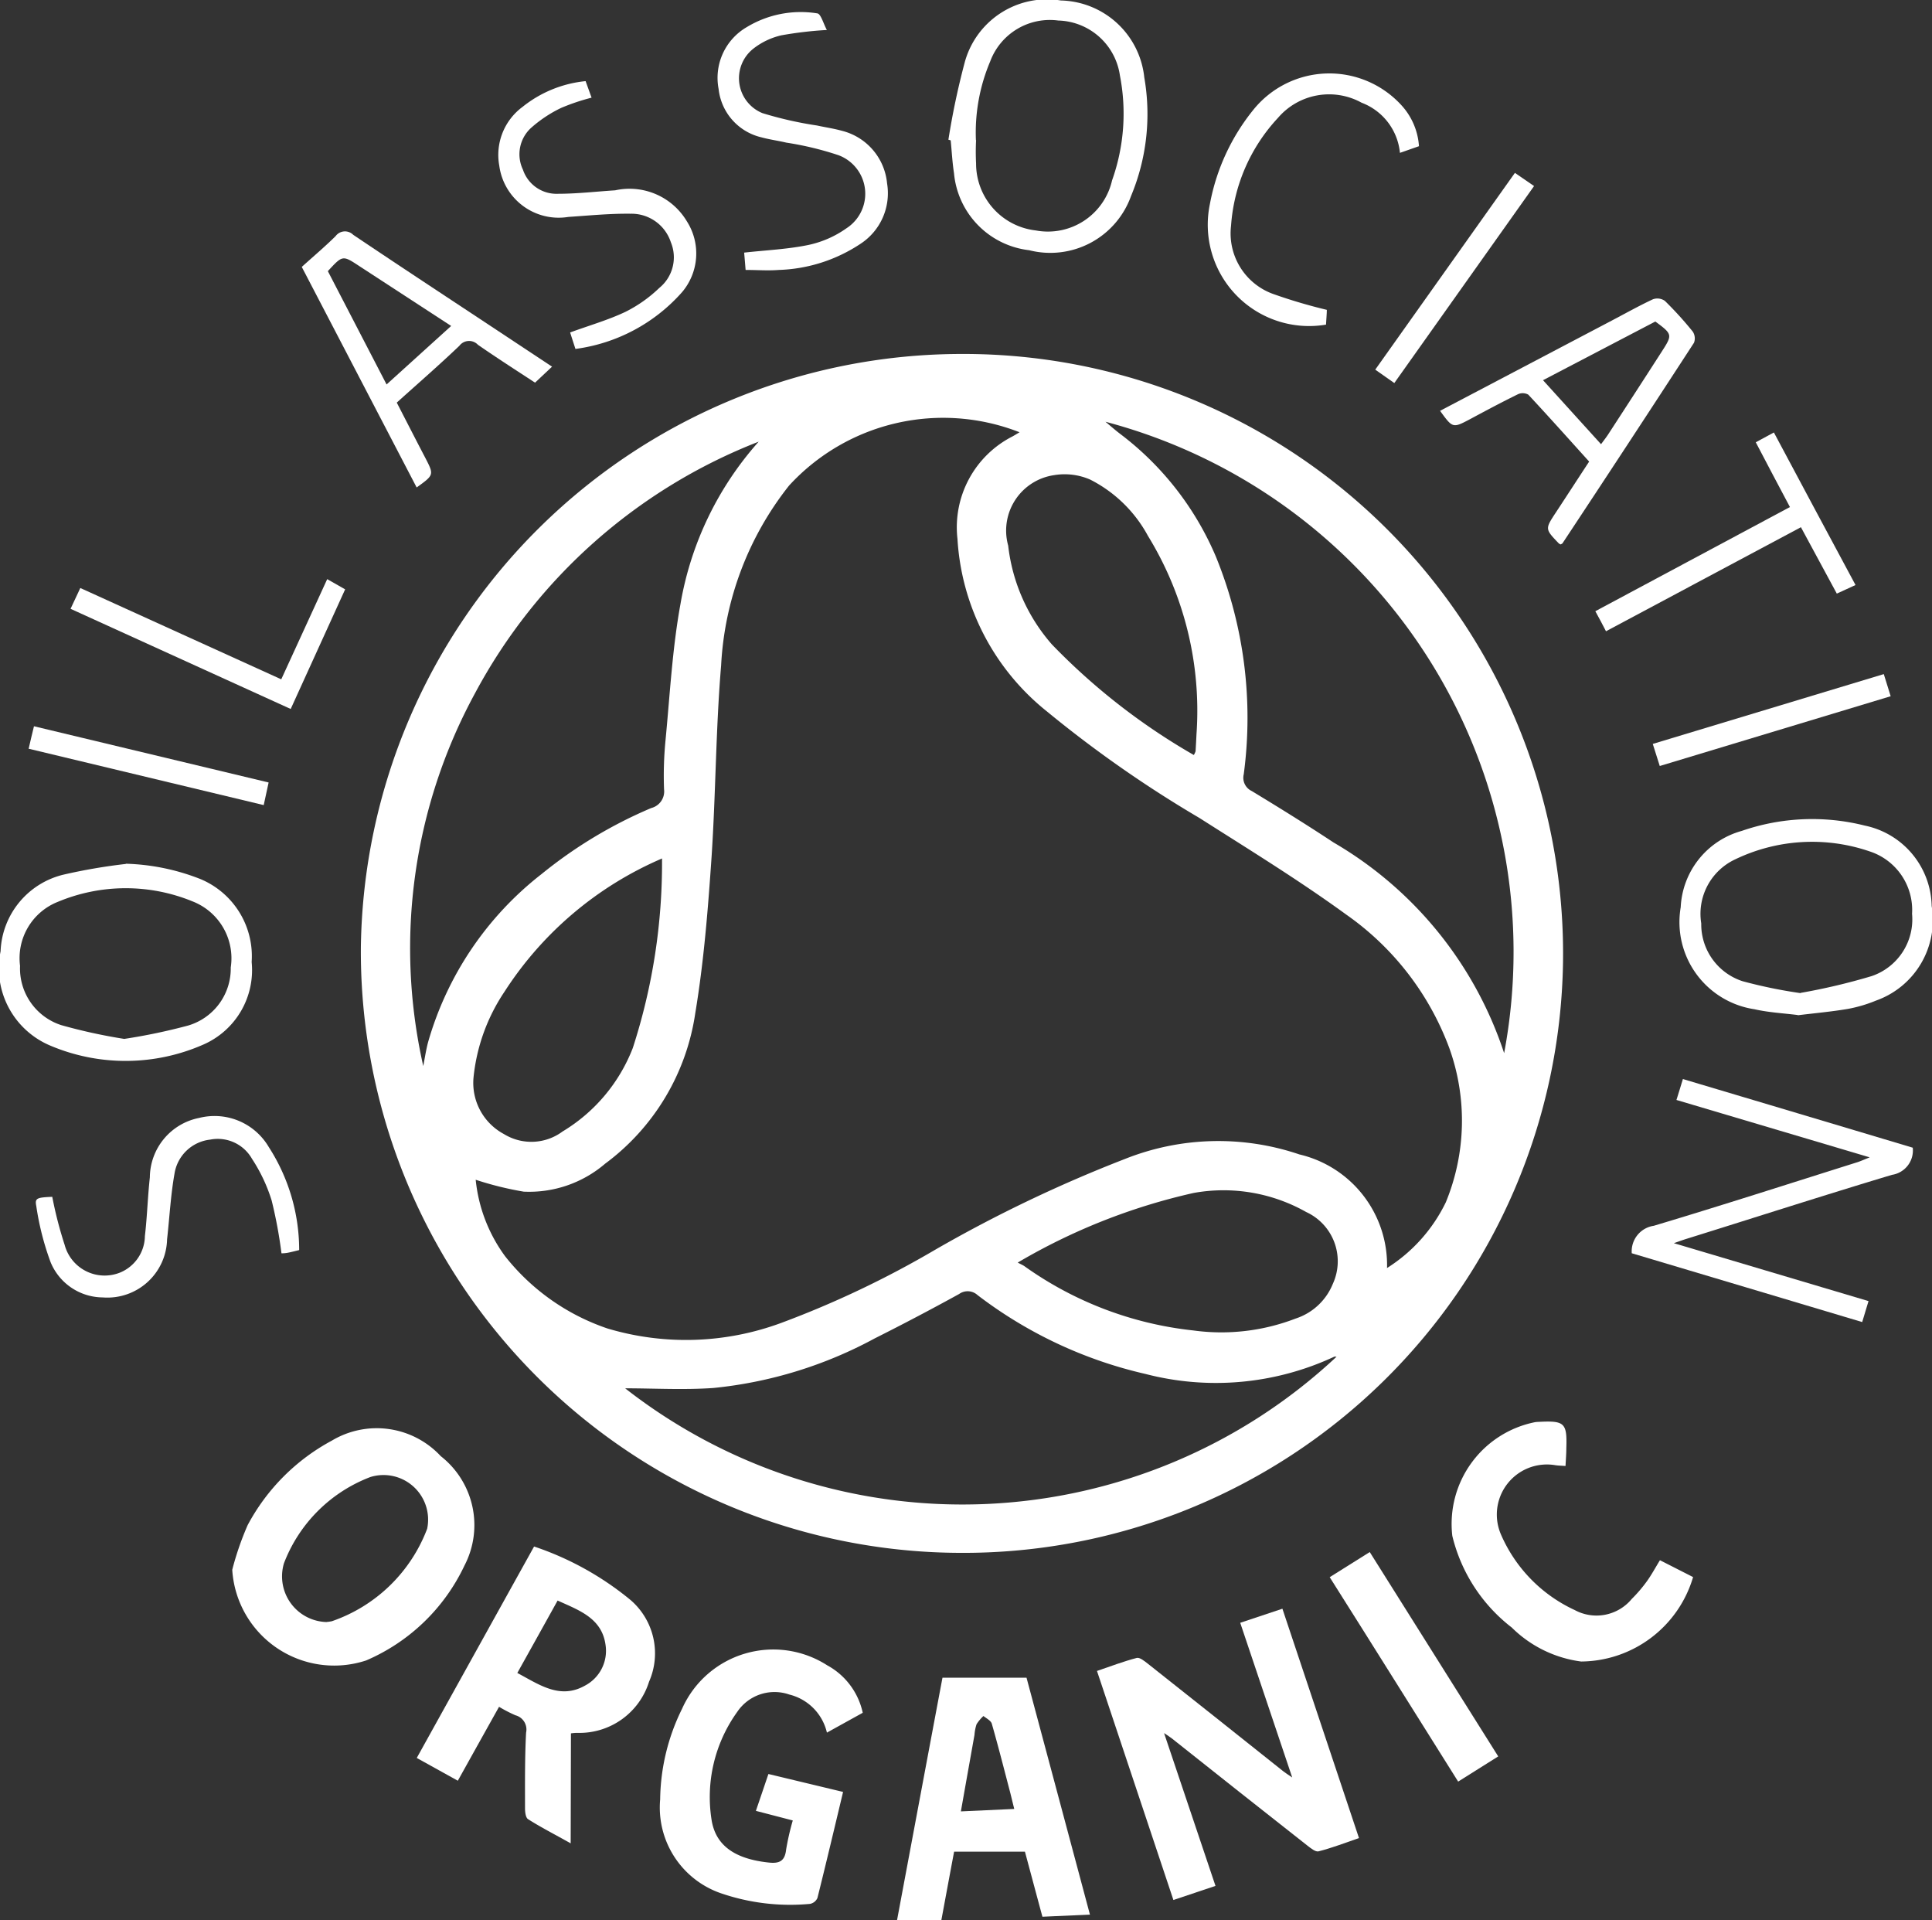
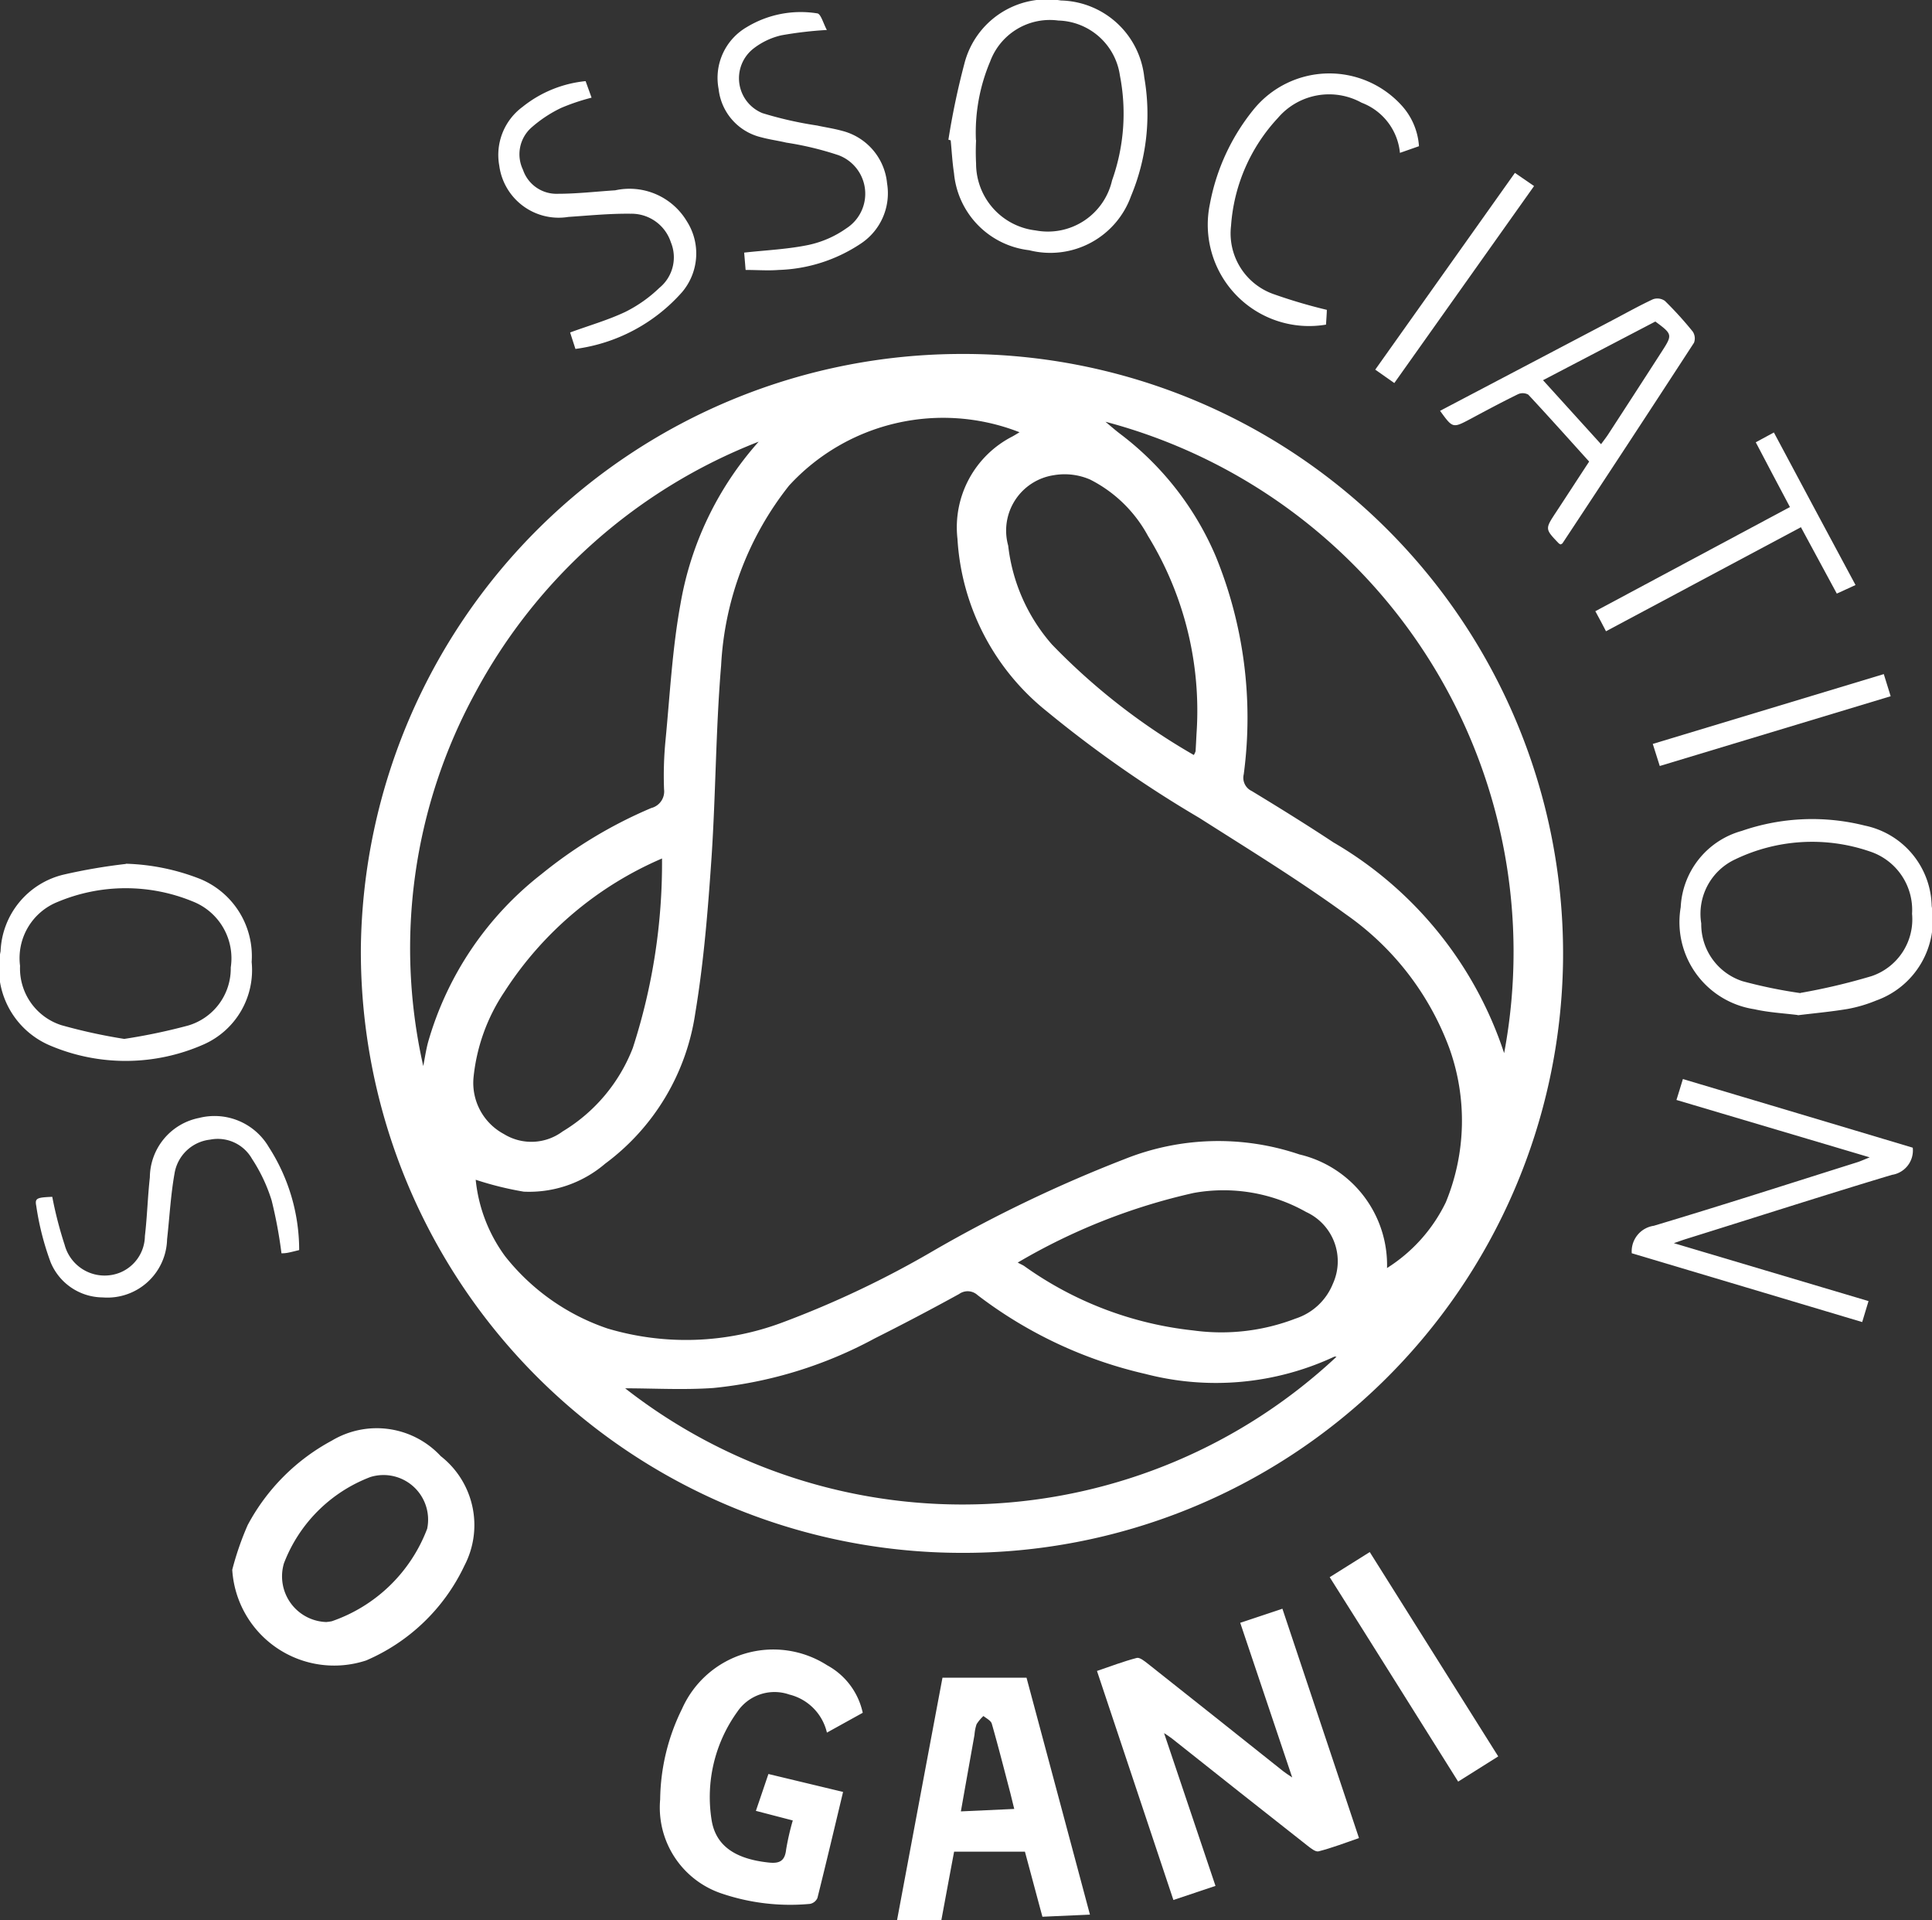
<svg xmlns="http://www.w3.org/2000/svg" width="36.228" height="36" viewBox="0 0 36.228 36">
  <rect x="0" y="0" width="36.228" height="36" fill="#333333" stroke="none" />
  <defs>
    <style>.a{fill:#fff;}</style>
  </defs>
  <path class="a" d="M293.194-109.546c.061.033.1.048.128.07a6.668,6.668,0,0,0,3.158,1.2,3.874,3.874,0,0,0,1.919-.222,1.129,1.129,0,0,0,.7-.652,1.016,1.016,0,0,0-.5-1.346,3.15,3.15,0,0,0-2.108-.358,11.416,11.416,0,0,0-3.3,1.305m-6.669-7.576a6.611,6.611,0,0,0-2.957,2.5,3.511,3.511,0,0,0-.579,1.6,1.087,1.087,0,0,0,.569,1.067.981.981,0,0,0,1.1-.048,3.157,3.157,0,0,0,1.317-1.565,11.227,11.227,0,0,0,.548-3.547m9.972-1.946a.349.349,0,0,0,.033-.071c.006-.106.012-.213.017-.319a6.265,6.265,0,0,0-.91-3.718,2.532,2.532,0,0,0-1.084-1.056,1.2,1.2,0,0,0-.682-.082,1.05,1.05,0,0,0-.855,1.32,3.387,3.387,0,0,0,.821,1.854,12,12,0,0,0,2.66,2.072m-10.661,11.875a10.268,10.268,0,0,0,13.337-.594c-.015,0-.033-.005-.044,0a5.251,5.251,0,0,1-3.538.323,8.183,8.183,0,0,1-3.15-1.479.274.274,0,0,0-.345-.02q-.783.431-1.582.832a8.011,8.011,0,0,1-3.027.93c-.56.039-1.125.006-1.651.006m2.5-17.747a10.248,10.248,0,0,0-5.316,4.713,10.007,10.007,0,0,0-.972,6.993c.028-.146.051-.3.089-.444a6.126,6.126,0,0,1,2.129-3.156,8.524,8.524,0,0,1,2.057-1.238.321.321,0,0,0,.24-.351,6.835,6.835,0,0,1,.027-.914c.083-.857.127-1.721.282-2.566a6.126,6.126,0,0,1,1.465-3.037m13.979,11.463a10.281,10.281,0,0,0-7.476-11.837c.119.1.2.171.291.239a5.642,5.642,0,0,1,1.779,2.288,7.993,7.993,0,0,1,.523,4.083.274.274,0,0,0,.15.313c.516.313,1.029.631,1.533.964a7.158,7.158,0,0,1,3.2,3.951m-2.193,4.026a3,3,0,0,0,1.1-1.232,4.023,4.023,0,0,0,.066-2.886,5.3,5.3,0,0,0-1.932-2.505c-.889-.647-1.829-1.223-2.757-1.814a22.329,22.329,0,0,1-2.855-1.994,4.477,4.477,0,0,1-1.68-3.238,1.912,1.912,0,0,1,1.032-1.92c.04-.022.08-.047.132-.078a3.922,3.922,0,0,0-4.322,1,5.92,5.92,0,0,0-1.274,3.374c-.1,1.191-.1,2.394-.179,3.588-.067.981-.145,1.965-.306,2.932a4.284,4.284,0,0,1-1.69,2.819,2.187,2.187,0,0,1-1.527.524,6.1,6.1,0,0,1-.9-.223,2.913,2.913,0,0,0,.55,1.432,4.134,4.134,0,0,0,1.923,1.357,5.147,5.147,0,0,0,3.267-.109,18.3,18.3,0,0,0,2.873-1.366,25.807,25.807,0,0,1,3.552-1.7,4.731,4.731,0,0,1,3.28-.089,2.131,2.131,0,0,1,1.644,2.133m-7.971-17.14a11.243,11.243,0,0,1,11.271,11.405,11.246,11.246,0,0,1-11.31,11.072,11.274,11.274,0,0,1-11.232-11.363,11.275,11.275,0,0,1,11.271-11.114" transform="translate(-274.106 133.219)" />
  <path class="a" d="M326.4-47.344l-.789.264c-.477-1.429-.949-2.845-1.433-4.294.257-.088.5-.18.745-.244.057-.015.147.06.21.109q1.27,1.005,2.536,2.014c.041.033.086.06.17.118-.333-.986-.65-1.932-.975-2.9l.791-.264c.479,1.434.952,2.851,1.436,4.3-.256.088-.5.183-.758.249-.057.015-.148-.06-.211-.109q-1.272-1-2.54-2.008c-.034-.027-.071-.049-.146-.1l.964,2.864" transform="translate(-303.608 82.701)" />
-   <path class="a" d="M286-53.848c.411.217.8.505,1.272.239a.736.736,0,0,0,.387-.755c-.065-.508-.492-.655-.9-.84-.251.453-.5.9-.755,1.357m1,3.195c-.3-.169-.559-.3-.8-.454-.044-.028-.056-.133-.056-.2,0-.473-.005-.949.02-1.422a.275.275,0,0,0-.2-.325,2.642,2.642,0,0,1-.307-.159c-.255.456-.506.906-.773,1.386l-.77-.427c.736-1.326,1.461-2.634,2.2-3.964a5.679,5.679,0,0,1,1.811,1.005,1.319,1.319,0,0,1,.345,1.529,1.367,1.367,0,0,1-1.34.96c-.029,0-.058,0-.125.009Z" transform="translate(-276.303 85.211)" />
  <path class="a" d="M275.061-59.545c.019,0,.057-.006.094-.013a2.931,2.931,0,0,0,1.788-1.734.836.836,0,0,0-1.064-.97,2.8,2.8,0,0,0-1.622,1.619.857.857,0,0,0,.8,1.1m-1.768-.984a5.53,5.53,0,0,1,.288-.833,3.854,3.854,0,0,1,1.58-1.585,1.638,1.638,0,0,1,2.041.292,1.641,1.641,0,0,1,.444,2.052,3.611,3.611,0,0,1-1.843,1.778,1.915,1.915,0,0,1-2.511-1.7" transform="translate(-268.933 89.953)" />
  <path class="a" d="M302.267-48.94l-.674.373a.959.959,0,0,0-.706-.714.842.842,0,0,0-.976.326,2.734,2.734,0,0,0-.481,2.023c.076.485.44.732,1.063.8.207.024.311-.023.335-.242a4.757,4.757,0,0,1,.125-.546l-.692-.18c.081-.236.154-.452.235-.691l1.4.336c-.161.674-.317,1.333-.481,1.989a.193.193,0,0,1-.139.11,4.005,4.005,0,0,1-1.673-.2,1.7,1.7,0,0,1-1.137-1.758,3.922,3.922,0,0,1,.411-1.7,1.872,1.872,0,0,1,2.721-.815,1.331,1.331,0,0,1,.667.892" transform="translate(-286.087 81.05)" />
  <path class="a" d="M314.608-46.028c-.029-.115-.049-.2-.072-.292-.114-.435-.225-.873-.349-1.306-.016-.058-.1-.1-.157-.145a.769.769,0,0,0-.129.154.83.83,0,0,0-.039.2c-.084.471-.168.941-.255,1.434l1-.046m-1.344-2.46h1.575q.583,2.174,1.189,4.441l-.891.04c-.113-.417-.222-.827-.328-1.22h-1.328c-.083.44-.159.852-.239,1.283h-.831c.281-1.5.561-3,.852-4.545" transform="translate(-295.589 79.943)" />
-   <path class="a" d="M348.939-60.965l.619.315a2.206,2.206,0,0,1-2.1,1.583,2.264,2.264,0,0,1-1.3-.637,3.081,3.081,0,0,1-1.115-1.719,1.945,1.945,0,0,1,1.555-2.132.624.624,0,0,1,.069-.005c.482-.025.53.021.514.494,0,.105-.009.211-.015.333-.072-.005-.131-.006-.188-.014a.939.939,0,0,0-1.022,1.3,2.773,2.773,0,0,0,1.382,1.415.858.858,0,0,0,1.069-.207,2.681,2.681,0,0,0,.283-.33c.085-.117.154-.246.245-.395" transform="translate(-317.81 90.217)" />
  <path class="a" d="M356.429-80.717l3.657,1.088c-.042.137-.076.252-.119.393q-2.171-.649-4.321-1.29a.484.484,0,0,1,.413-.515c1.274-.381,2.541-.79,3.809-1.189.062-.019.122-.047.24-.094L356.484-83.4c.042-.133.079-.255.121-.392q2.172.647,4.31,1.287a.462.462,0,0,1-.39.509c-1.288.387-2.569.8-3.853,1.2-.062.019-.125.042-.242.083" transform="translate(-325.048 104.022)" />
  <path class="a" d="M315.953-144.769a4.225,4.225,0,0,0,0,.435,1.262,1.262,0,0,0,1.117,1.257,1.234,1.234,0,0,0,1.433-.938,3.732,3.732,0,0,0,.147-1.967,1.2,1.2,0,0,0-1.155-1.03,1.194,1.194,0,0,0-1.278.768,3.42,3.42,0,0,0-.267,1.476m-.516-.009a14.157,14.157,0,0,1,.3-1.428,1.6,1.6,0,0,1,1.809-1.183,1.61,1.61,0,0,1,1.564,1.442,3.99,3.99,0,0,1-.249,2.226,1.608,1.608,0,0,1-1.91,1.014,1.6,1.6,0,0,1-1.409-1.444c-.031-.2-.042-.41-.062-.616l-.04-.011" transform="translate(-297.65 147.397)" />
  <path class="a" d="M360.754-95.868a11.641,11.641,0,0,0,1.334-.315,1.123,1.123,0,0,0,.758-1.168,1.154,1.154,0,0,0-.795-1.17,3.327,3.327,0,0,0-2.523.15,1.126,1.126,0,0,0-.635,1.2,1.121,1.121,0,0,0,.776,1.084,9.069,9.069,0,0,0,1.085.223m-.05.411c-.27-.034-.548-.048-.815-.109a1.652,1.652,0,0,1-1.381-1.913,1.561,1.561,0,0,1,1.144-1.43,4.039,4.039,0,0,1,2.307-.1,1.572,1.572,0,0,1,1.255,1.509,1.6,1.6,0,0,1-1.044,1.772,2.631,2.631,0,0,1-.527.156c-.308.052-.621.08-.939.119" transform="translate(-326.992 114.483)" />
  <path class="a" d="M261.943-93.2a10.953,10.953,0,0,0,1.194-.25,1.114,1.114,0,0,0,.8-1.089,1.145,1.145,0,0,0-.717-1.239,3.3,3.3,0,0,0-2.526.009,1.135,1.135,0,0,0-.708,1.2,1.117,1.117,0,0,0,.772,1.111,10.21,10.21,0,0,0,1.185.259m.024-3.285a4.119,4.119,0,0,1,1.4.287,1.567,1.567,0,0,1,.962,1.556,1.523,1.523,0,0,1-.9,1.545,3.62,3.62,0,0,1-2.876.022,1.573,1.573,0,0,1-.932-1.768,1.54,1.54,0,0,1,1.183-1.438,10.564,10.564,0,0,1,1.168-.2" transform="translate(-259.61 112.677)" />
  <path class="a" d="M346.292-128.264l1.088,1.2c.053-.072.094-.124.131-.18q.507-.779,1.01-1.56c.2-.311.2-.322-.123-.56l-2.106,1.1m-1.932.575,3.22-1.692c.257-.135.51-.277.773-.4a.244.244,0,0,1,.224.03,6.655,6.655,0,0,1,.523.576.231.231,0,0,1,.023.209q-1.224,1.883-2.464,3.757c-.006.011-.025.017-.038.024a.148.148,0,0,1-.038-.024c-.254-.266-.254-.266-.049-.577s.408-.626.623-.952c-.381-.422-.757-.843-1.141-1.255a.214.214,0,0,0-.194-.008c-.3.147-.6.307-.894.465-.329.174-.329.174-.567-.155" transform="translate(-317.358 135.392)" />
-   <path class="a" d="M277.865-133.025l1.1,2.122L280.176-132l-1.722-1.122c-.314-.206-.312-.207-.589.093m-.489-.079c.227-.205.438-.383.633-.576a.218.218,0,0,1,.33-.025c.983.661,1.975,1.311,2.964,1.966l.765.506-.319.3c-.362-.237-.721-.467-1.071-.71a.228.228,0,0,0-.348.019c-.376.359-.769.7-1.174,1.065.177.343.353.688.532,1.03.168.325.17.324-.159.561-.717-1.376-1.432-2.749-2.154-4.134" transform="translate(-271.716 138.111)" />
  <path class="a" d="M340.279-51.583c-.81-1.288-1.6-2.554-2.409-3.833l.751-.471,2.409,3.831-.752.473" transform="translate(-312.936 84.985)" />
  <path class="a" d="M266.653-79.087c-.091.022-.157.04-.225.052a.64.64,0,0,1-.105.008,8.559,8.559,0,0,0-.184-.99,3.08,3.08,0,0,0-.369-.782.738.738,0,0,0-.786-.359.761.761,0,0,0-.667.639c-.072.406-.093.82-.139,1.23A1.12,1.12,0,0,1,262.97-78.2a1.066,1.066,0,0,1-.976-.66,5.206,5.206,0,0,1-.269-1.055c-.029-.146.011-.159.3-.171a7.4,7.4,0,0,0,.232.9.776.776,0,0,0,1.042.519.751.751,0,0,0,.463-.684c.043-.364.052-.732.093-1.1a1.145,1.145,0,0,1,.924-1.114,1.179,1.179,0,0,1,1.306.546,3.564,3.564,0,0,1,.57,1.925" transform="translate(-261.045 102.524)" />
  <path class="a" d="M290.378-137.593c-.044-.137-.077-.236-.1-.311.359-.132.712-.232,1.04-.388a2.569,2.569,0,0,0,.632-.447.739.739,0,0,0,.217-.855.777.777,0,0,0-.755-.536c-.39-.005-.779.034-1.168.06a1.124,1.124,0,0,1-1.295-.962,1.119,1.119,0,0,1,.435-1.1,2.239,2.239,0,0,1,1.184-.484l.112.31a4,4,0,0,0-.568.191,2.409,2.409,0,0,0-.567.376.669.669,0,0,0-.152.783.663.663,0,0,0,.655.452c.358,0,.717-.042,1.075-.065a1.252,1.252,0,0,1,1.343.58,1.121,1.121,0,0,1-.09,1.33,3.234,3.234,0,0,1-2,1.064" transform="translate(-279.587 144.137)" />
  <path class="a" d="M302.375-141.851c-.011-.139-.02-.242-.027-.322.414-.046.82-.063,1.212-.145a1.93,1.93,0,0,0,.706-.311.771.771,0,0,0-.151-1.371,5.928,5.928,0,0,0-.976-.235c-.157-.037-.317-.058-.47-.1a1.047,1.047,0,0,1-.8-.906,1.1,1.1,0,0,1,.527-1.159,1.954,1.954,0,0,1,1.324-.258c.067.009.114.193.179.311a7.173,7.173,0,0,0-.853.1,1.341,1.341,0,0,0-.529.253.706.706,0,0,0,.174,1.206,6.989,6.989,0,0,0,1.024.232c.156.034.316.057.47.1a1.124,1.124,0,0,1,.843.984,1.132,1.132,0,0,1-.5,1.135,2.935,2.935,0,0,1-1.533.489c-.2.016-.395,0-.617,0" transform="translate(-288.394 146.909)" />
  <path class="a" d="M334.654-141.713l-.357.125a1.119,1.119,0,0,0-.718-.94,1.262,1.262,0,0,0-1.569.284,3.3,3.3,0,0,0-.88,2.023,1.207,1.207,0,0,0,.783,1.276,9.857,9.857,0,0,0,1.013.3c0,.062-.009.171-.015.277a1.9,1.9,0,0,1-2.178-2.259,3.957,3.957,0,0,1,.819-1.773,1.83,1.83,0,0,1,2.773-.081,1.258,1.258,0,0,1,.329.769" transform="translate(-308.046 144.454)" />
  <path class="a" d="M356.517-121.719l.338-.183c.51.955,1.014,1.9,1.531,2.86l-.351.161c-.226-.418-.442-.819-.673-1.245l-3.655,1.951c-.068-.132-.128-.245-.2-.376l3.649-1.953c-.215-.4-.425-.806-.641-1.215" transform="translate(-323.592 130.01)" />
-   <path class="a" d="M268.576-113.257l.336.191c-.339.746-.674,1.48-1.021,2.243l-4.128-1.878.183-.39,3.768,1.712c.29-.631.572-1.248.861-1.877" transform="translate(-262.44 124.115)" />
  <path class="a" d="M340.9-133.286l-.357-.251c.872-1.227,1.736-2.446,2.619-3.689l.359.247-2.621,3.694" transform="translate(-314.755 140.467)" />
-   <path class="a" d="M261.3-104.167c.034-.147.062-.272.1-.423l4.4,1.054c-.03.14-.057.263-.092.424l-4.4-1.055" transform="translate(-260.763 118.206)" />
  <path class="a" d="M361.216-107.663c.044.142.082.263.129.415l-4.33,1.308c-.045-.139-.083-.26-.131-.414l4.332-1.309" transform="translate(-325.892 120.301)" />
</svg>